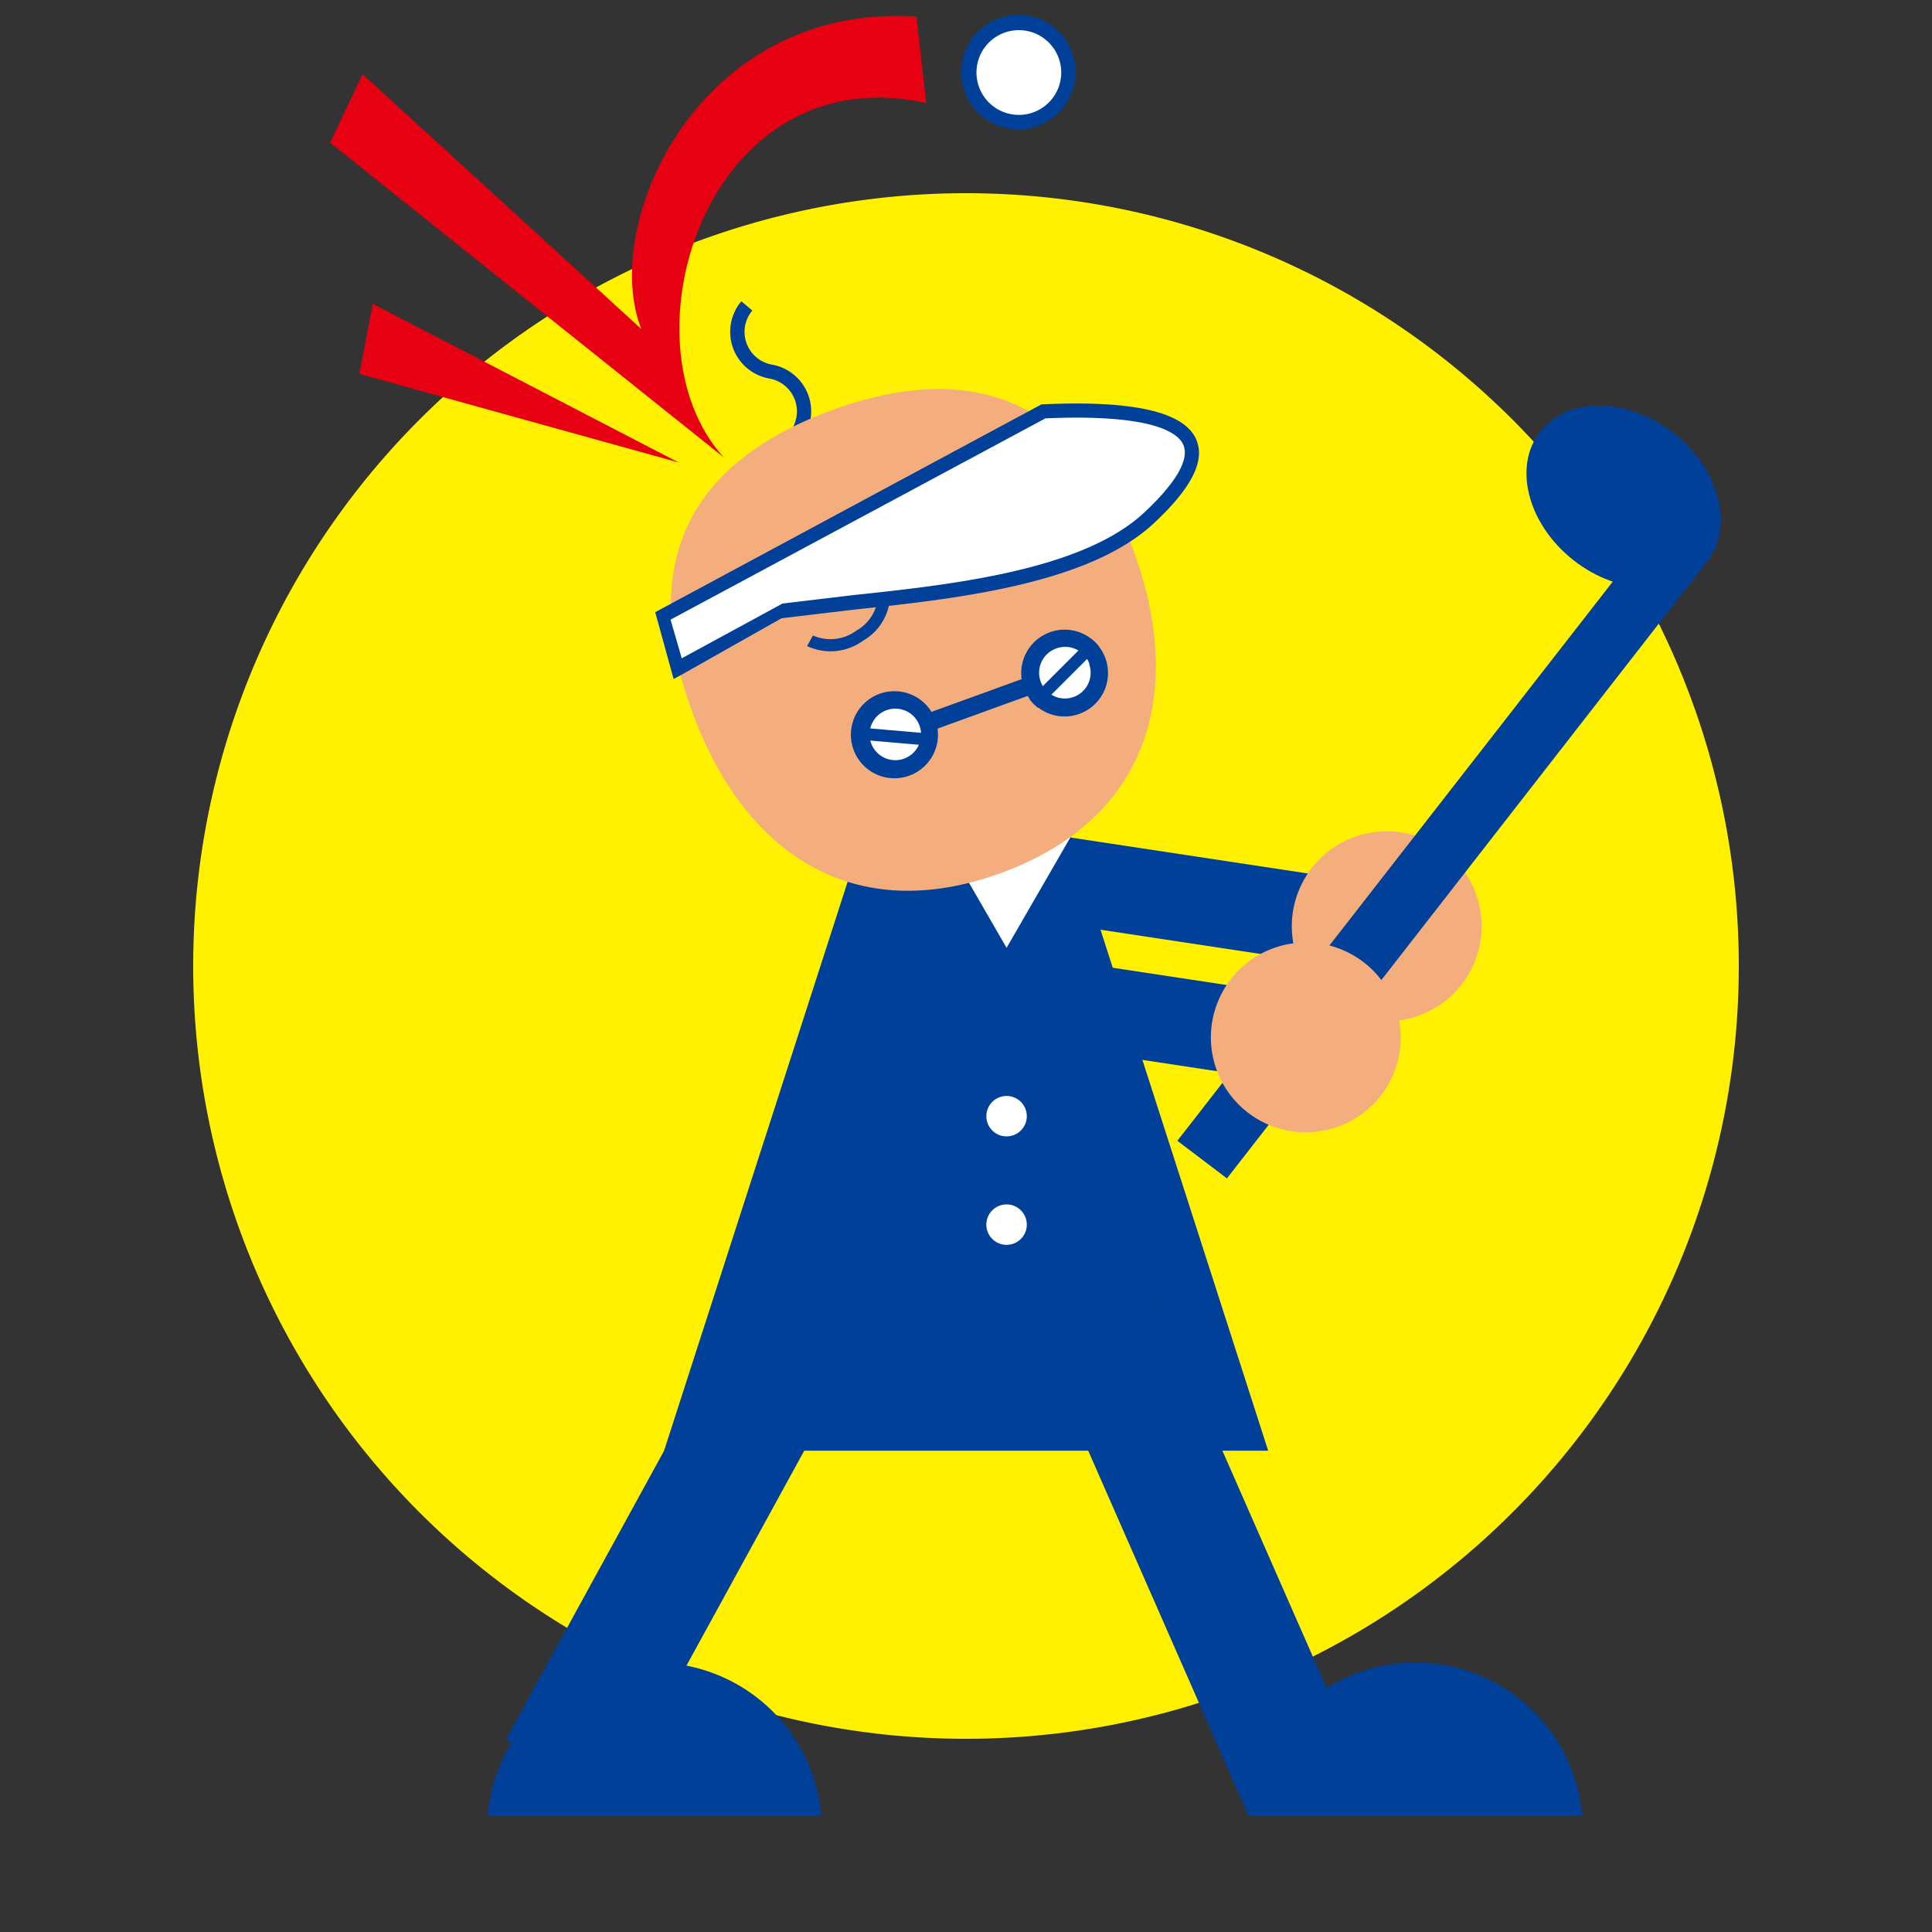
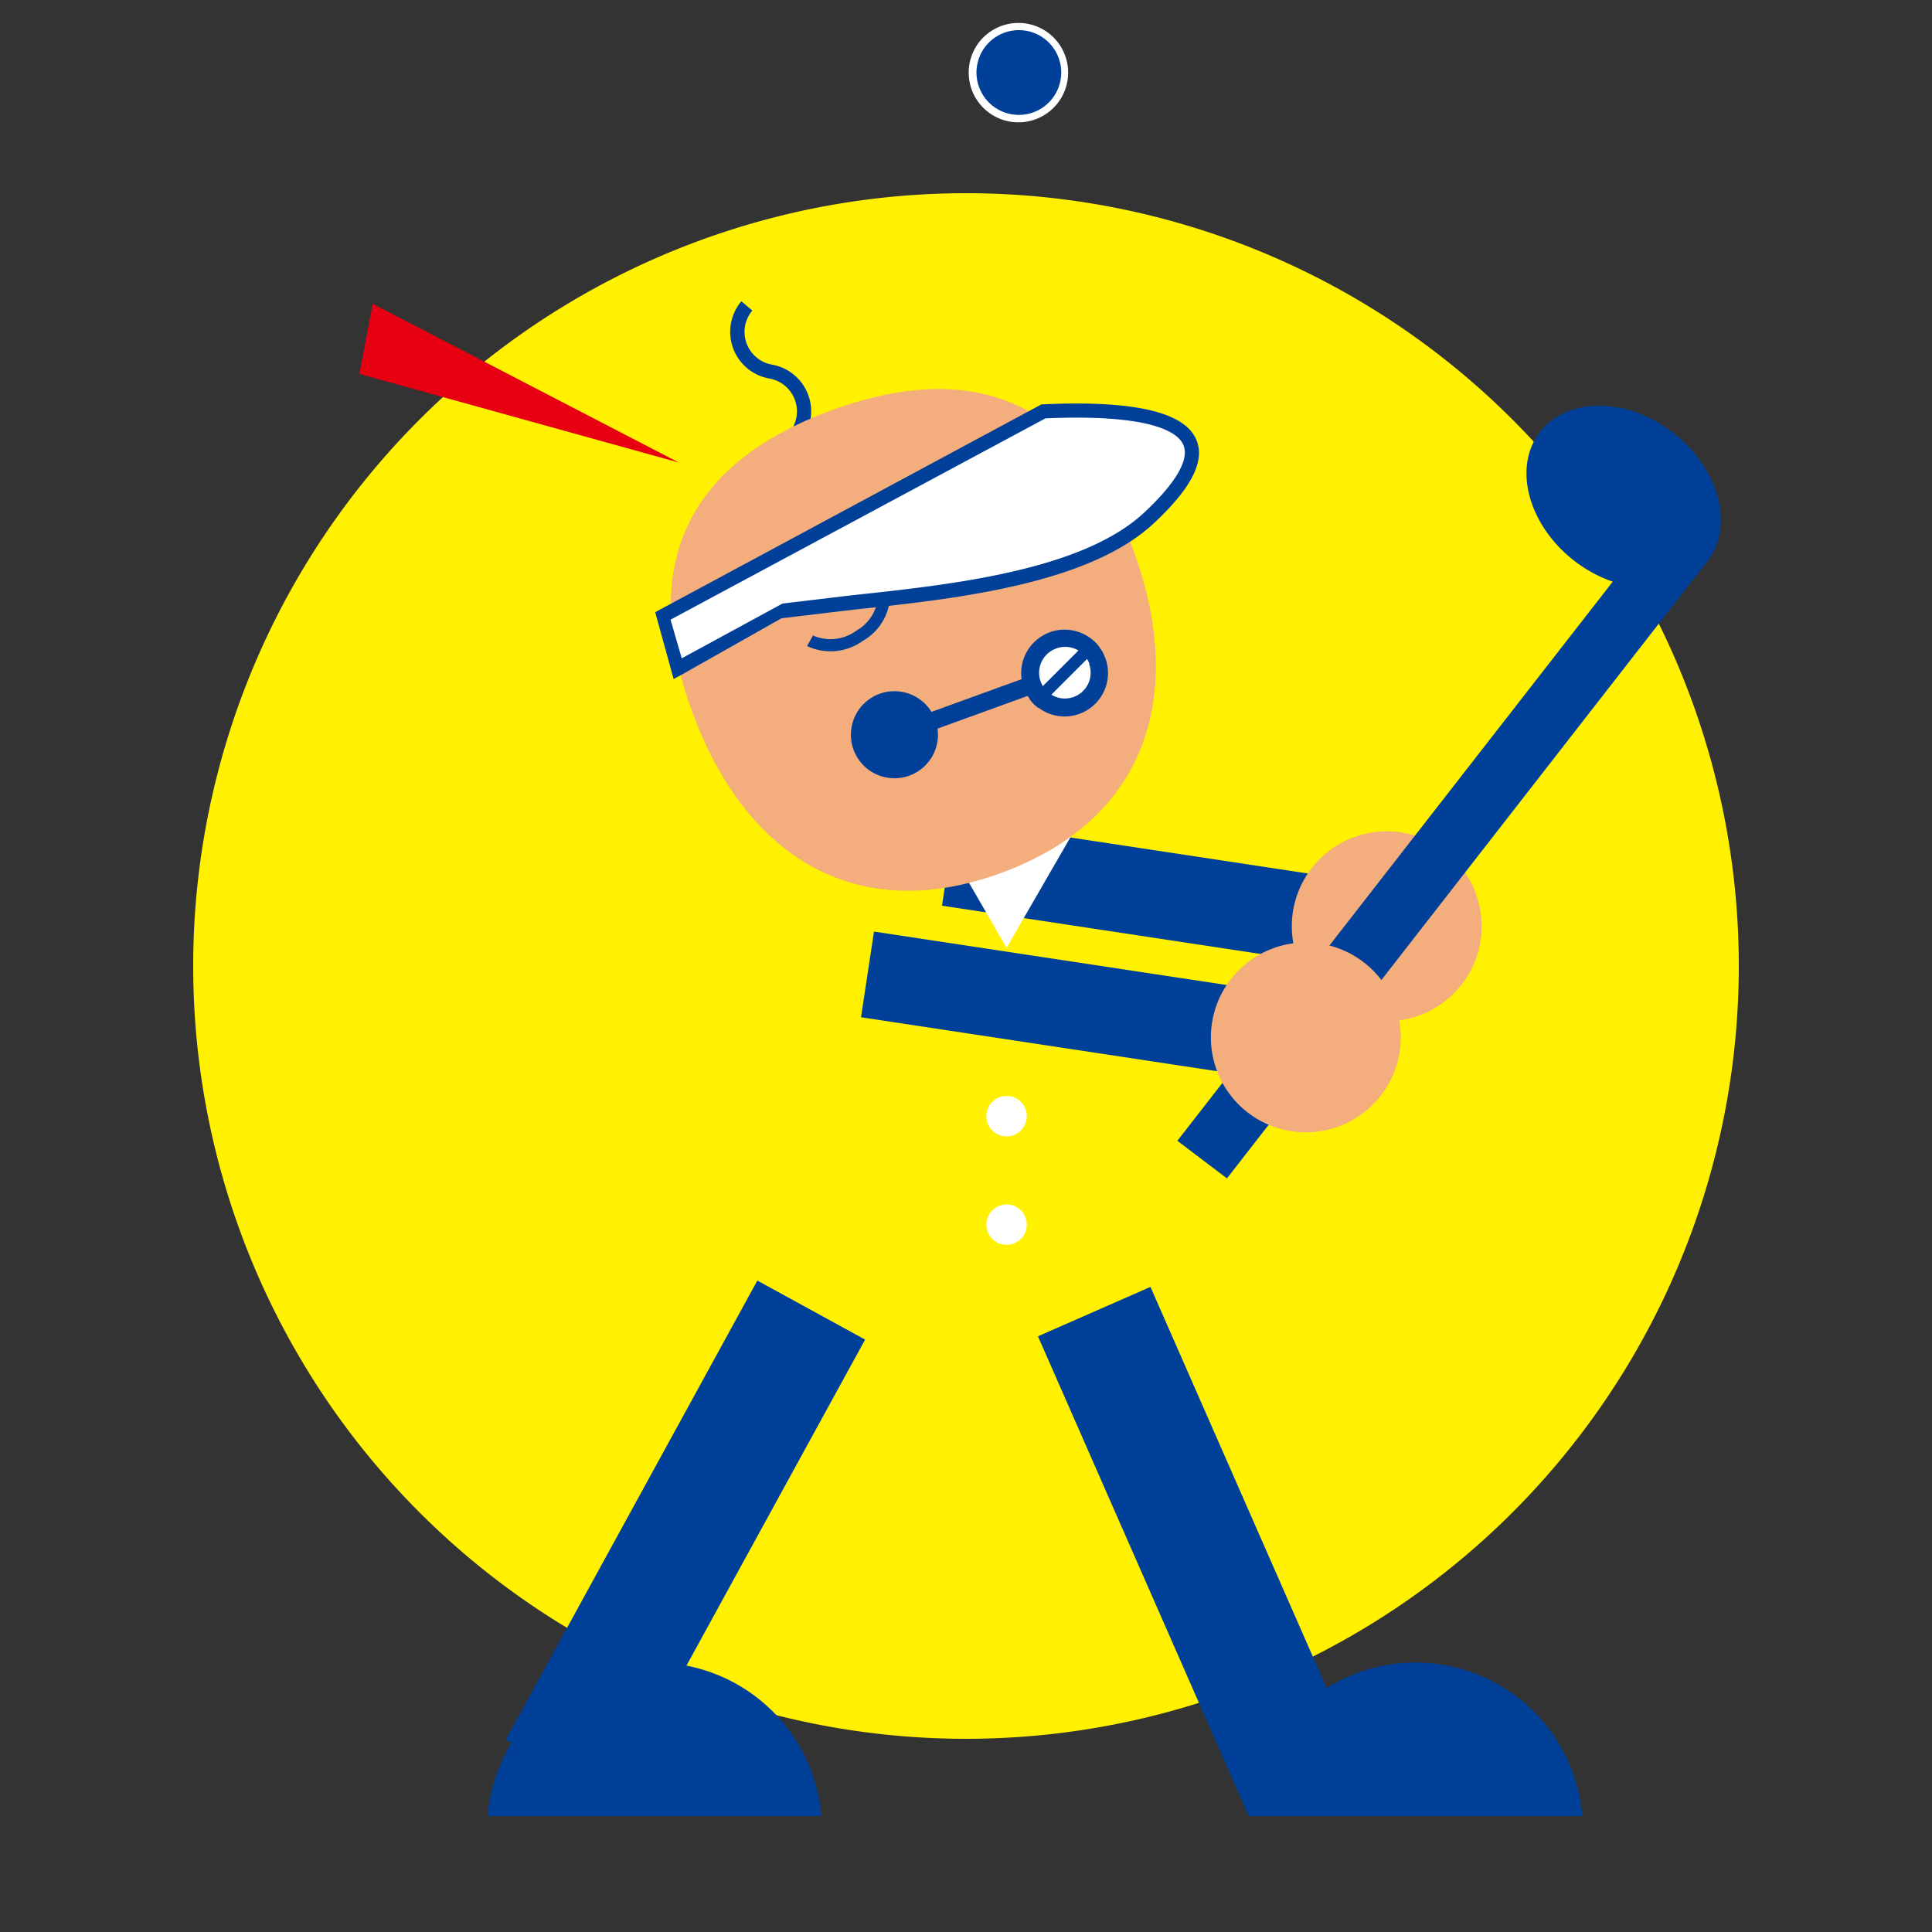
<svg xmlns="http://www.w3.org/2000/svg" viewBox="0 0 150 150">
  <rect x="0" y="0" width="150" height="150" fill="#333333" stroke="none" />
  <defs>
    <style>.cls-1{fill:none;}.cls-2{fill:#fff100;}.cls-3{fill:#e60012;}.cls-4{fill:#004098;}.cls-5{fill:#f4ae7d;}.cls-6{fill:#fff;}.cls-7{clip-path:url(#clip-path);}.cls-8{clip-path:url(#clip-path-2);}</style>
    <clipPath id="clip-path">
      <path id="SVGID" class="cls-1" d="M68.33,53.88a3.38,3.38,0,1,0,1.16-.2,3.37,3.37,0,0,0-1.16.2" />
    </clipPath>
    <clipPath id="clip-path-2">
      <path id="SVGID-2" data-name="SVGID" class="cls-1" d="M81.5,49.09a3.38,3.38,0,1,0,1.15-.2,3.32,3.32,0,0,0-1.15.2" />
    </clipPath>
  </defs>
  <title>[F]1</title>
  <g id="レイヤー_3" data-name="レイヤー 3">
    <path class="cls-2" d="M15,75a60,60,0,1,1,60,60A60,60,0,0,1,15,75" />
-     <path class="cls-3" d="M71.91,8C54.88,4.26,48,26.51,56.19,35.51L25.63,11.08l2.52-5.32L49.79,25.54C46.57,17.45,54.16.21,71.15,1.28Z" />
    <polygon class="cls-3" points="52.7 35.91 28.94 23.59 27.9 29.03 52.7 35.91" />
    <rect class="cls-4" x="85.86" y="53.2" width="6.72" height="32.14" transform="matrix(0.15, -0.99, 0.99, 0.15, 7.59, 147.34)" />
    <path class="cls-5" d="M114.88,70.41a7.37,7.37,0,1,1-8.72-5.71,7.37,7.37,0,0,1,8.72,5.71" />
    <path class="cls-4" d="M62.12,34.31l-.85-.71a2.59,2.59,0,0,0-1.53-4.21,3.68,3.68,0,0,1-2.18-6l.85.72a2.58,2.58,0,0,0,1.53,4.2,3.69,3.69,0,0,1,2.18,6" />
-     <polygon class="cls-4" points="82.03 61.58 98.46 112.63 51.56 112.63 68 61.67 82.03 61.58" />
    <rect class="cls-4" x="32.9" y="114.76" width="40.64" height="9.54" transform="translate(-77.18 108.77) rotate(-61.28)" />
    <path class="cls-4" d="M63.77,141a13,13,0,0,0-25.91,0Z" />
    <rect class="cls-4" x="88.36" y="100.11" width="9.54" height="40.65" transform="translate(-40.57 47.62) rotate(-23.71)" />
    <path class="cls-4" d="M96.94,141a13,13,0,0,1,25.91,0Z" />
    <polygon class="cls-6" points="78.15 73.59 72.71 64.17 83.59 64.17 78.15 73.59" />
    <path class="cls-5" d="M88,42.73C92.13,54,89,63.66,77.72,67.78s-19.87-1.26-24-12.57-.4-19.27,10.91-23.38S83.9,31.42,88,42.73" />
    <path class="cls-4" d="M67,49.75a4.2,4.2,0,0,0,2.11-3.87l-.94.08a3.28,3.28,0,0,1-1.68,3,3.37,3.37,0,0,1-3.37.38l-.46.82A4.29,4.29,0,0,0,67,49.75" />
    <path class="cls-4" d="M83.48,42.57l-.88-.33a3.36,3.36,0,0,1-2.81,1.88,3.3,3.3,0,0,1-3.22-1.22l-.78.54a4.24,4.24,0,0,0,4.11,1.61,4.29,4.29,0,0,0,3.58-2.48" />
    <path class="cls-4" d="M81.51,49.09a3.37,3.37,0,0,0-2.19,3.64l-7,2.54a3.38,3.38,0,1,0,.47,1.3l7-2.54a3.37,3.37,0,1,0,1.71-4.94" />
-     <path class="cls-6" d="M71.4,56.36a2,2,0,1,1-2.6-1.21,2,2,0,0,1,2.6,1.21" />
    <path class="cls-6" d="M84.56,51.56A2,2,0,1,1,82,50.35a2,2,0,0,1,2.59,1.21" />
    <path class="cls-6" d="M79.72,78.24a1.57,1.57,0,1,1-1.57-1.57,1.57,1.57,0,0,1,1.57,1.57" />
    <path class="cls-6" d="M79.72,86.66a1.57,1.57,0,1,1-1.57-1.57,1.57,1.57,0,0,1,1.57,1.57" />
    <path class="cls-6" d="M79.72,95.08a1.57,1.57,0,1,1-1.57-1.57,1.57,1.57,0,0,1,1.57,1.57" />
    <g class="cls-7">
-       <rect class="cls-4" x="67.44" y="53.2" width="0.94" height="7.69" transform="translate(5.21 119.79) rotate(-85.05)" />
-     </g>
+       </g>
    <g class="cls-8">
      <rect class="cls-4" x="78.81" y="51.79" width="7.69" height="0.94" transform="translate(-12.75 73.74) rotate(-45)" />
    </g>
    <polygon class="cls-4" points="91.41 88.57 128.67 40.72 132.51 43.64 95.26 91.49 91.41 88.57" />
    <path class="cls-4" d="M122.16,43.49c-3.57-2.81-4.71-7.31-2.56-10s6.79-2.66,10.36.15,4.71,7.31,2.55,10-6.78,2.66-10.35-.15" />
    <path class="cls-6" d="M81.55,2.68a3.86,3.86,0,1,1-5.44.48,3.87,3.87,0,0,1,5.44-.48" />
-     <path class="cls-4" d="M76.21,9a4.44,4.44,0,1,0-.55-6.25A4.45,4.45,0,0,0,76.21,9M77,8.16a3.29,3.29,0,1,1,4.62-.41A3.29,3.29,0,0,1,77,8.16" />
+     <path class="cls-4" d="M76.21,9A4.45,4.45,0,0,0,76.21,9M77,8.16a3.29,3.29,0,1,1,4.62-.41A3.29,3.29,0,0,1,77,8.16" />
    <rect class="cls-4" x="79.58" y="61.83" width="6.72" height="32.14" transform="matrix(0.15, -0.99, 0.99, 0.15, -6.3, 148.49)" />
    <path class="cls-5" d="M108.6,79.05a7.37,7.37,0,1,1-8.72-5.72,7.38,7.38,0,0,1,8.72,5.72" />
    <path class="cls-6" d="M60.71,47.42c7.44-1.17,22.15-1.32,28.48-7.21,7.63-7.11,1-8.68-8.16-8.27L51.44,47.85l1.18,4.07Z" />
    <path class="cls-4" d="M52.3,52.72l.59-.32L60.68,48l5.63-.67c7.65-.81,18.13-1.92,23.26-6.69,2.36-2.2,3.52-4,3.52-5.48a2.64,2.64,0,0,0-.2-1C92,32,88.09,31.07,81,31.39h-.13l-30,16.14Zm.63-1.61-.87-3L81.17,32.48c8.4-.36,10.32,1.14,10.71,2.07a1.58,1.58,0,0,1,.11.58c0,1.13-1.08,2.73-3.17,4.68-4.86,4.52-15.13,5.6-22.62,6.4l-5.45.65Z" />
  </g>
</svg>